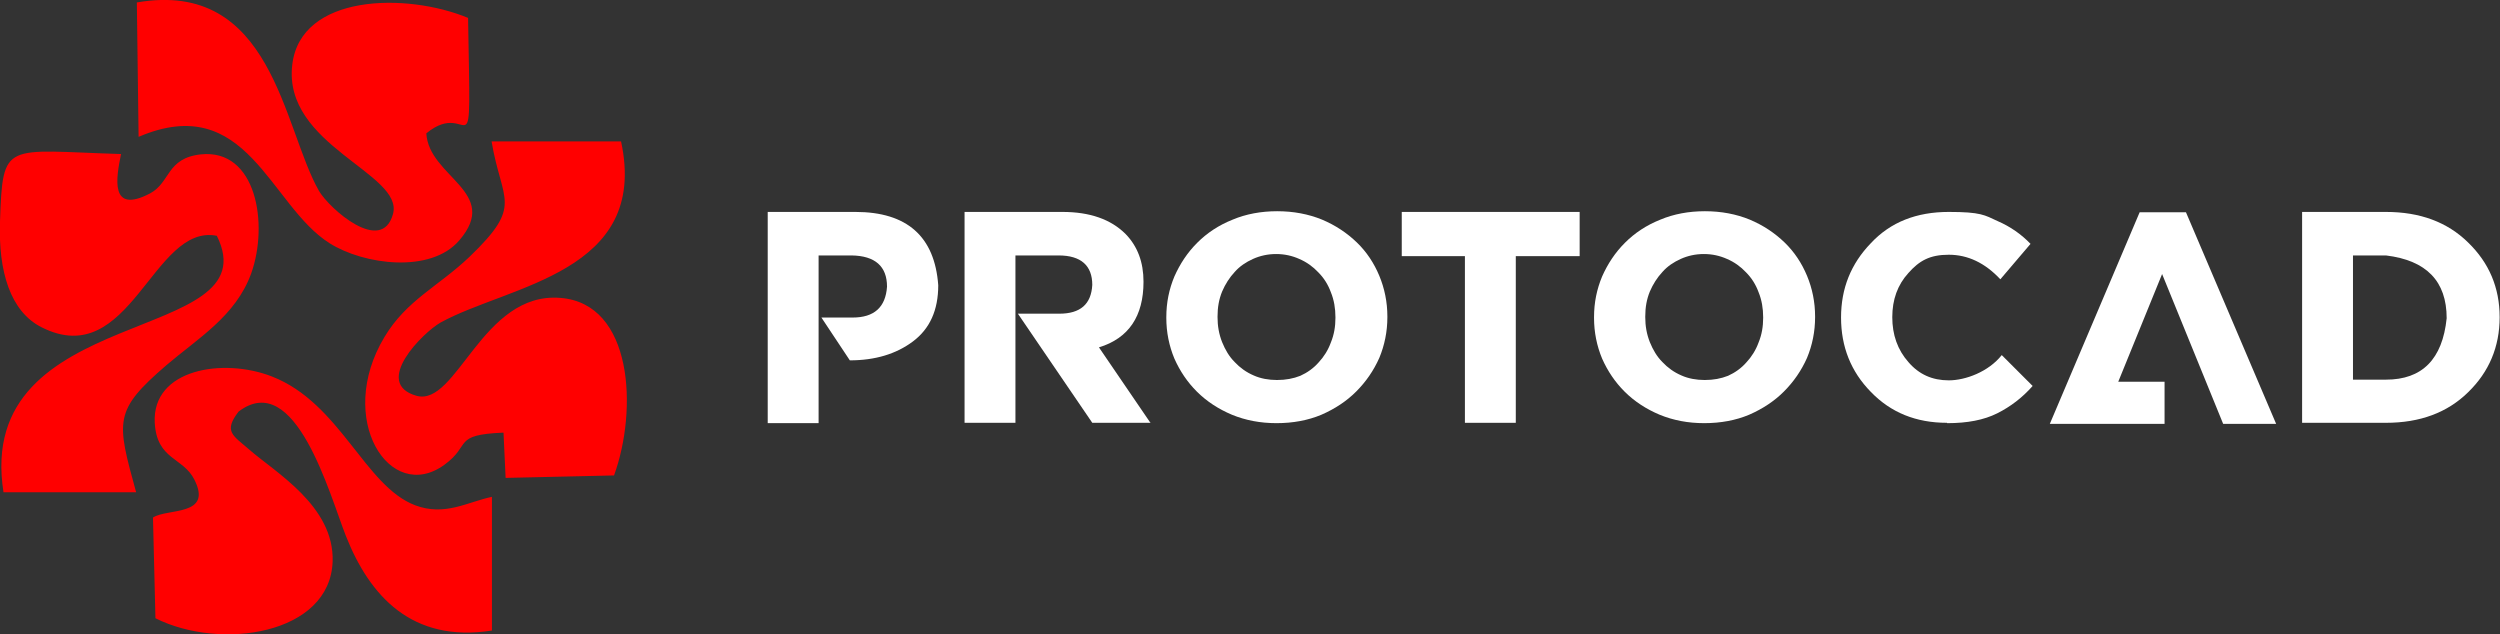
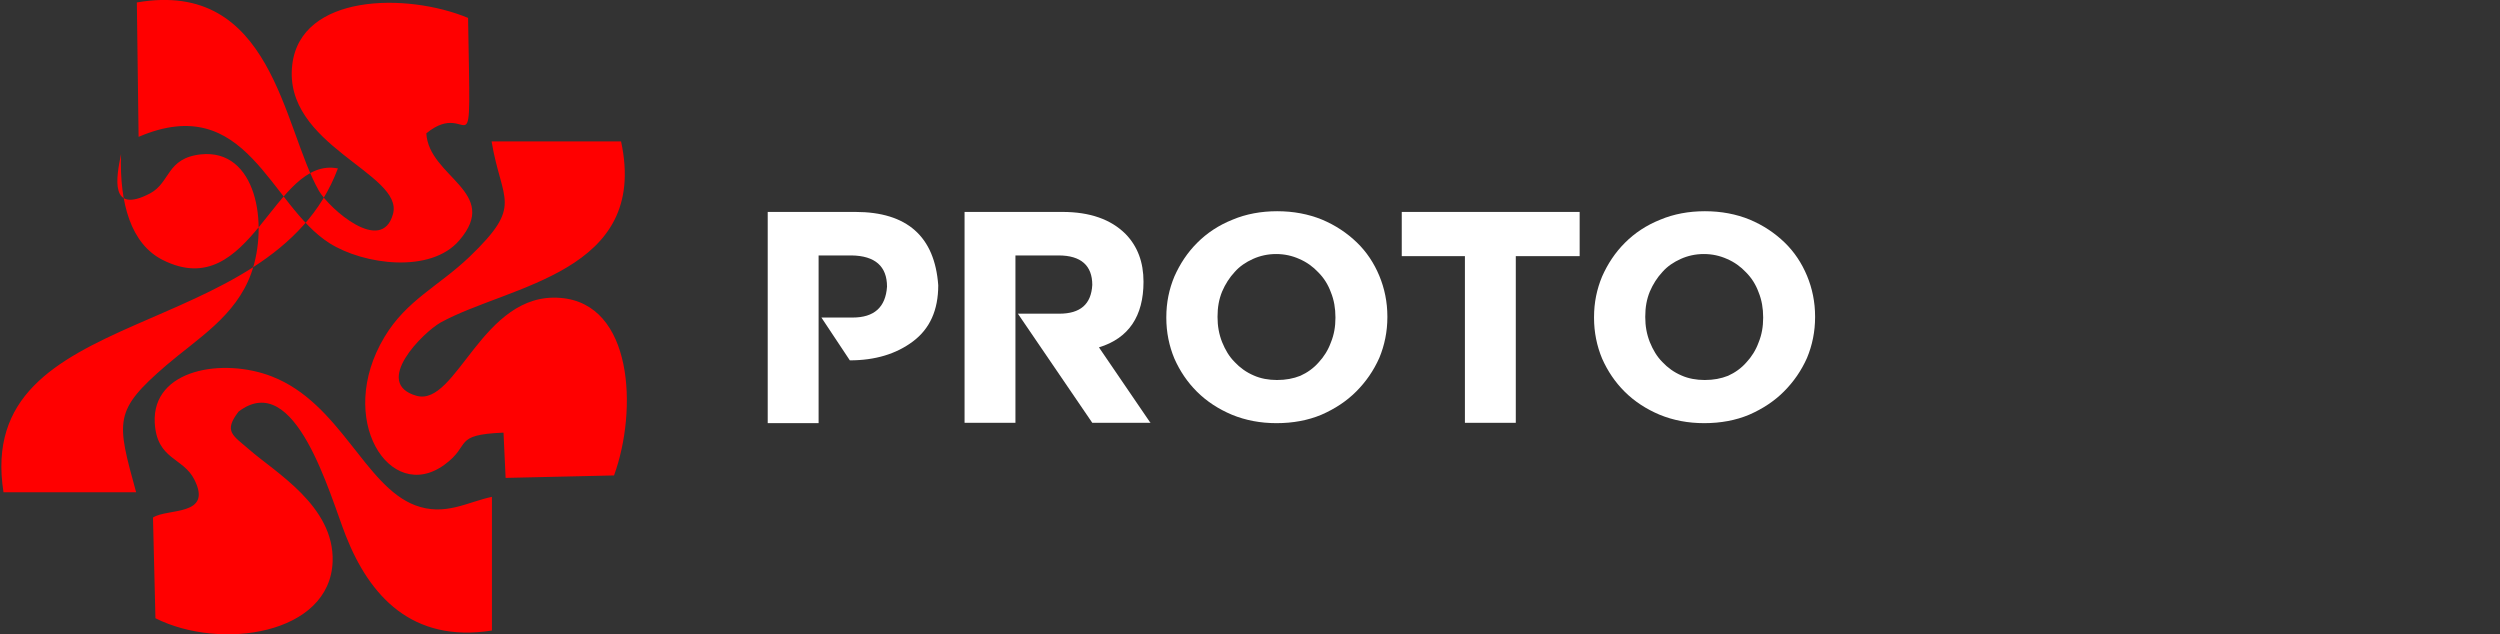
<svg xmlns="http://www.w3.org/2000/svg" id="Layer_1" width="712.5" height="180.8" version="1.1" viewBox="0 0 712.5 180.8">
  <rect x="0" y="0" width="712.5" height="180.8" fill="#333333" stroke="none" />
-   <path d="M140.2,141.6v38.1c-22.9,3.6-34.9-10-41.6-26.9-4.7-11.9-14.4-47.8-30.6-35.5-4.4,5.7-1.6,6.8,3,10.8,7.4,6.5,24.3,16.1,23.8,31.9-.7,20.9-32,25.5-50.5,16.2l-.7-28.7c4.1-2.7,17.1-.3,11.8-10.8-3.2-6.4-10.7-5.6-11.3-16.2-.8-15.4,19.6-18.6,33.4-13.2,19.5,7.6,26.4,31.2,40.8,36.7,8.5,3.2,14.8-.9,21.9-2.4M38.8,140.3c-5.6-20.4-6.5-23.2,8.6-36.2,9-7.7,19.8-14,24.2-26.2,5-14,1.5-35.6-14.4-33.9-9.8,1.1-8.6,8-14.4,11.1-11.6,6.1-9.7-4.4-8.3-11.2C1.2,42.9.8,39.9,0,63.1c-.5,14.2,2.9,25.7,11.9,30.2,25.3,12.7,31.6-29.7,49.9-26.1C77.4,98.6-7.6,85.8,1,140.3h37.8M175,135.5c6.8-18.7,5.4-49-15.3-50.6-22.3-1.8-29.5,31.1-41,27.9-12.7-3.6,1.9-18.1,6.9-20.9,19.5-10.7,59.5-14.1,51.4-51.6h-36.9c2.9,17.4,9.2,18-6.3,32.9-8.8,8.4-17.9,12.3-24.2,22.8-14.1,23.4,1.5,47.7,17,36.5,7.9-5.7,2.2-8.6,16.9-9.2l.6,12.9,30.9-.7M133.4,5.1c-17.7-7.3-47.7-6.8-50.1,13.3-2.8,23.1,31.9,31,28.7,42.6-3.2,11.7-18.1-1.5-21.1-6.6C80.6,36.3,77.7-6,39,.7l.5,38.3c30.9-13.2,37.3,19.5,54.4,30.3,9.8,6.2,28.9,8.7,37-.8,11.9-13.8-8.7-18-9.4-30.5,13.2-10.8,12.7,15.2,11.9-33" fill="red" />
+   <path d="M140.2,141.6v38.1c-22.9,3.6-34.9-10-41.6-26.9-4.7-11.9-14.4-47.8-30.6-35.5-4.4,5.7-1.6,6.8,3,10.8,7.4,6.5,24.3,16.1,23.8,31.9-.7,20.9-32,25.5-50.5,16.2l-.7-28.7c4.1-2.7,17.1-.3,11.8-10.8-3.2-6.4-10.7-5.6-11.3-16.2-.8-15.4,19.6-18.6,33.4-13.2,19.5,7.6,26.4,31.2,40.8,36.7,8.5,3.2,14.8-.9,21.9-2.4M38.8,140.3c-5.6-20.4-6.5-23.2,8.6-36.2,9-7.7,19.8-14,24.2-26.2,5-14,1.5-35.6-14.4-33.9-9.8,1.1-8.6,8-14.4,11.1-11.6,6.1-9.7-4.4-8.3-11.2c-.5,14.2,2.9,25.7,11.9,30.2,25.3,12.7,31.6-29.7,49.9-26.1C77.4,98.6-7.6,85.8,1,140.3h37.8M175,135.5c6.8-18.7,5.4-49-15.3-50.6-22.3-1.8-29.5,31.1-41,27.9-12.7-3.6,1.9-18.1,6.9-20.9,19.5-10.7,59.5-14.1,51.4-51.6h-36.9c2.9,17.4,9.2,18-6.3,32.9-8.8,8.4-17.9,12.3-24.2,22.8-14.1,23.4,1.5,47.7,17,36.5,7.9-5.7,2.2-8.6,16.9-9.2l.6,12.9,30.9-.7M133.4,5.1c-17.7-7.3-47.7-6.8-50.1,13.3-2.8,23.1,31.9,31,28.7,42.6-3.2,11.7-18.1-1.5-21.1-6.6C80.6,36.3,77.7-6,39,.7l.5,38.3c30.9-13.2,37.3,19.5,54.4,30.3,9.8,6.2,28.9,8.7,37-.8,11.9-13.8-8.7-18-9.4-30.5,13.2-10.8,12.7,15.2,11.9-33" fill="red" />
  <g>
    <path d="M233.3,120.6h-14.5v-60.2h25c14.7,0,22.6,7,23.6,20.9,0,7.1-2.4,12.4-7.2,16-4.8,3.6-10.8,5.4-18,5.4l-8.1-12.2h8.9c6.1,0,9.4-2.9,9.8-8.8,0-5.8-3.4-8.8-10.1-8.9h-9.4v47.8h0Z" fill="#fff" />
    <path d="M327.9,120.5h-16.6l-21.2-31.1h11.8c6,0,9.1-2.7,9.4-8.2,0-5.5-3.2-8.4-9.6-8.4h-12.3v47.7h-14.5v-60.1h27.9c7.8,0,13.8,2.1,18,6.3,3.4,3.5,5.1,8,5.1,13.6,0,9.8-4.2,16.1-12.7,18.7l14.6,21.4h.1Z" fill="#fff" />
    <path d="M363.8,120.6c-4.6,0-8.8-.8-12.7-2.4-3.8-1.6-7.2-3.8-10-6.6-2.7-2.7-4.8-5.8-6.4-9.4-1.5-3.6-2.3-7.5-2.3-11.6v-.2c0-4.2.8-8,2.3-11.6,1.6-3.6,3.7-6.8,6.5-9.6,2.8-2.8,6.1-5,10.1-6.6,3.8-1.6,8.1-2.4,12.7-2.4s8.9.8,12.8,2.4c3.8,1.6,7.1,3.8,9.9,6.5s4.9,5.9,6.4,9.5,2.3,7.5,2.3,11.6v.2c0,4.1-.8,8-2.3,11.6-1.6,3.6-3.8,6.8-6.6,9.6-2.7,2.7-6,4.9-9.9,6.6-3.8,1.6-8.1,2.4-12.8,2.4ZM364,108.3c2.4,0,4.6-.4,6.6-1.2,2-.9,3.8-2.2,5.2-3.8,1.5-1.6,2.7-3.5,3.5-5.7.9-2.2,1.3-4.5,1.3-7v-.2c0-2.5-.4-4.9-1.3-7.1-.8-2.2-2-4.1-3.6-5.7-1.5-1.6-3.3-2.9-5.4-3.8-2-.9-4.2-1.4-6.6-1.4s-4.6.5-6.6,1.4-3.8,2.1-5.2,3.7c-1.5,1.6-2.7,3.5-3.6,5.6-.9,2.2-1.3,4.5-1.3,7.1v.2c0,2.5.4,4.8,1.3,7.1.9,2.2,2,4.1,3.6,5.7,1.5,1.6,3.3,2.9,5.4,3.8,2,.9,4.3,1.3,6.6,1.3h.1Z" fill="#fff" />
    <path d="M417.6,73h-18.1v-12.6h50.7v12.6h-18.2v47.5h-14.5v-47.5h.1Z" fill="#fff" />
    <path d="M485.7,120.6c-4.6,0-8.8-.8-12.7-2.4-3.8-1.6-7.2-3.8-10-6.6-2.7-2.7-4.8-5.8-6.4-9.4-1.5-3.6-2.3-7.5-2.3-11.6v-.2c0-4.2.8-8,2.3-11.6,1.6-3.6,3.7-6.8,6.5-9.6,2.8-2.8,6.1-5,10.1-6.6,3.8-1.6,8.1-2.4,12.7-2.4s8.9.8,12.8,2.4c3.8,1.6,7.1,3.8,9.9,6.5s4.9,5.9,6.4,9.5,2.3,7.5,2.3,11.6v.2c0,4.1-.8,8-2.3,11.6-1.6,3.6-3.8,6.8-6.6,9.6-2.7,2.7-6,4.9-9.9,6.6-3.8,1.6-8.1,2.4-12.8,2.4ZM485.9,108.3c2.4,0,4.6-.4,6.6-1.2,2-.9,3.8-2.2,5.2-3.8,1.5-1.6,2.7-3.5,3.5-5.7.9-2.2,1.3-4.5,1.3-7v-.2c0-2.5-.4-4.9-1.3-7.1-.8-2.2-2-4.1-3.6-5.7-1.5-1.6-3.3-2.9-5.4-3.8-2-.9-4.2-1.4-6.6-1.4s-4.6.5-6.6,1.4-3.8,2.1-5.2,3.7c-1.5,1.6-2.7,3.5-3.6,5.6-.9,2.2-1.3,4.5-1.3,7.1v.2c0,2.5.4,4.8,1.3,7.1.9,2.2,2,4.1,3.6,5.7,1.5,1.6,3.3,2.9,5.4,3.8,2,.9,4.3,1.3,6.6,1.3h.1Z" fill="#fff" />
-     <path d="M554.9,120.5c-8.8,0-16-2.9-21.7-8.8-5.7-5.8-8.5-12.9-8.5-21.2s2.8-15.3,8.5-21.2c5.6-6,13-8.9,22.2-8.9s10.2.9,13.9,2.6c3.7,1.6,6.8,3.8,9.4,6.5l-8.6,10.1c-4.4-4.7-9.3-7-14.7-7s-8.4,1.7-11.5,5.2c-3.1,3.4-4.6,7.6-4.6,12.6s1.5,9.3,4.6,12.8c3,3.5,6.8,5.2,11.5,5.2s11.3-2.4,15.1-7.2l8.8,8.8c-2.9,3.3-6.3,5.9-10.1,7.8s-8.5,2.8-14.2,2.8h-.1Z" fill="#fff" />
-     <path d="M648.6,120.8h-15l-17.4-42.7-12.5,30.7h13.2v12h-32.7l25.6-60.3h13.2l25.7,60.3h0Z" fill="#fff" />
-     <path d="M680,120.5h-23.9v-60.1h23.9c9.7,0,17.5,2.9,23.4,8.7,6,5.8,9,12.9,9,21.3s-3,15.6-9,21.4c-5.9,5.8-13.7,8.7-23.4,8.7ZM680,108.2c10.3,0,16.1-5.8,17.3-17.5,0-10.6-5.8-16.5-17.3-17.9h-9.4v35.4h9.4Z" fill="#fff" />
  </g>
</svg>